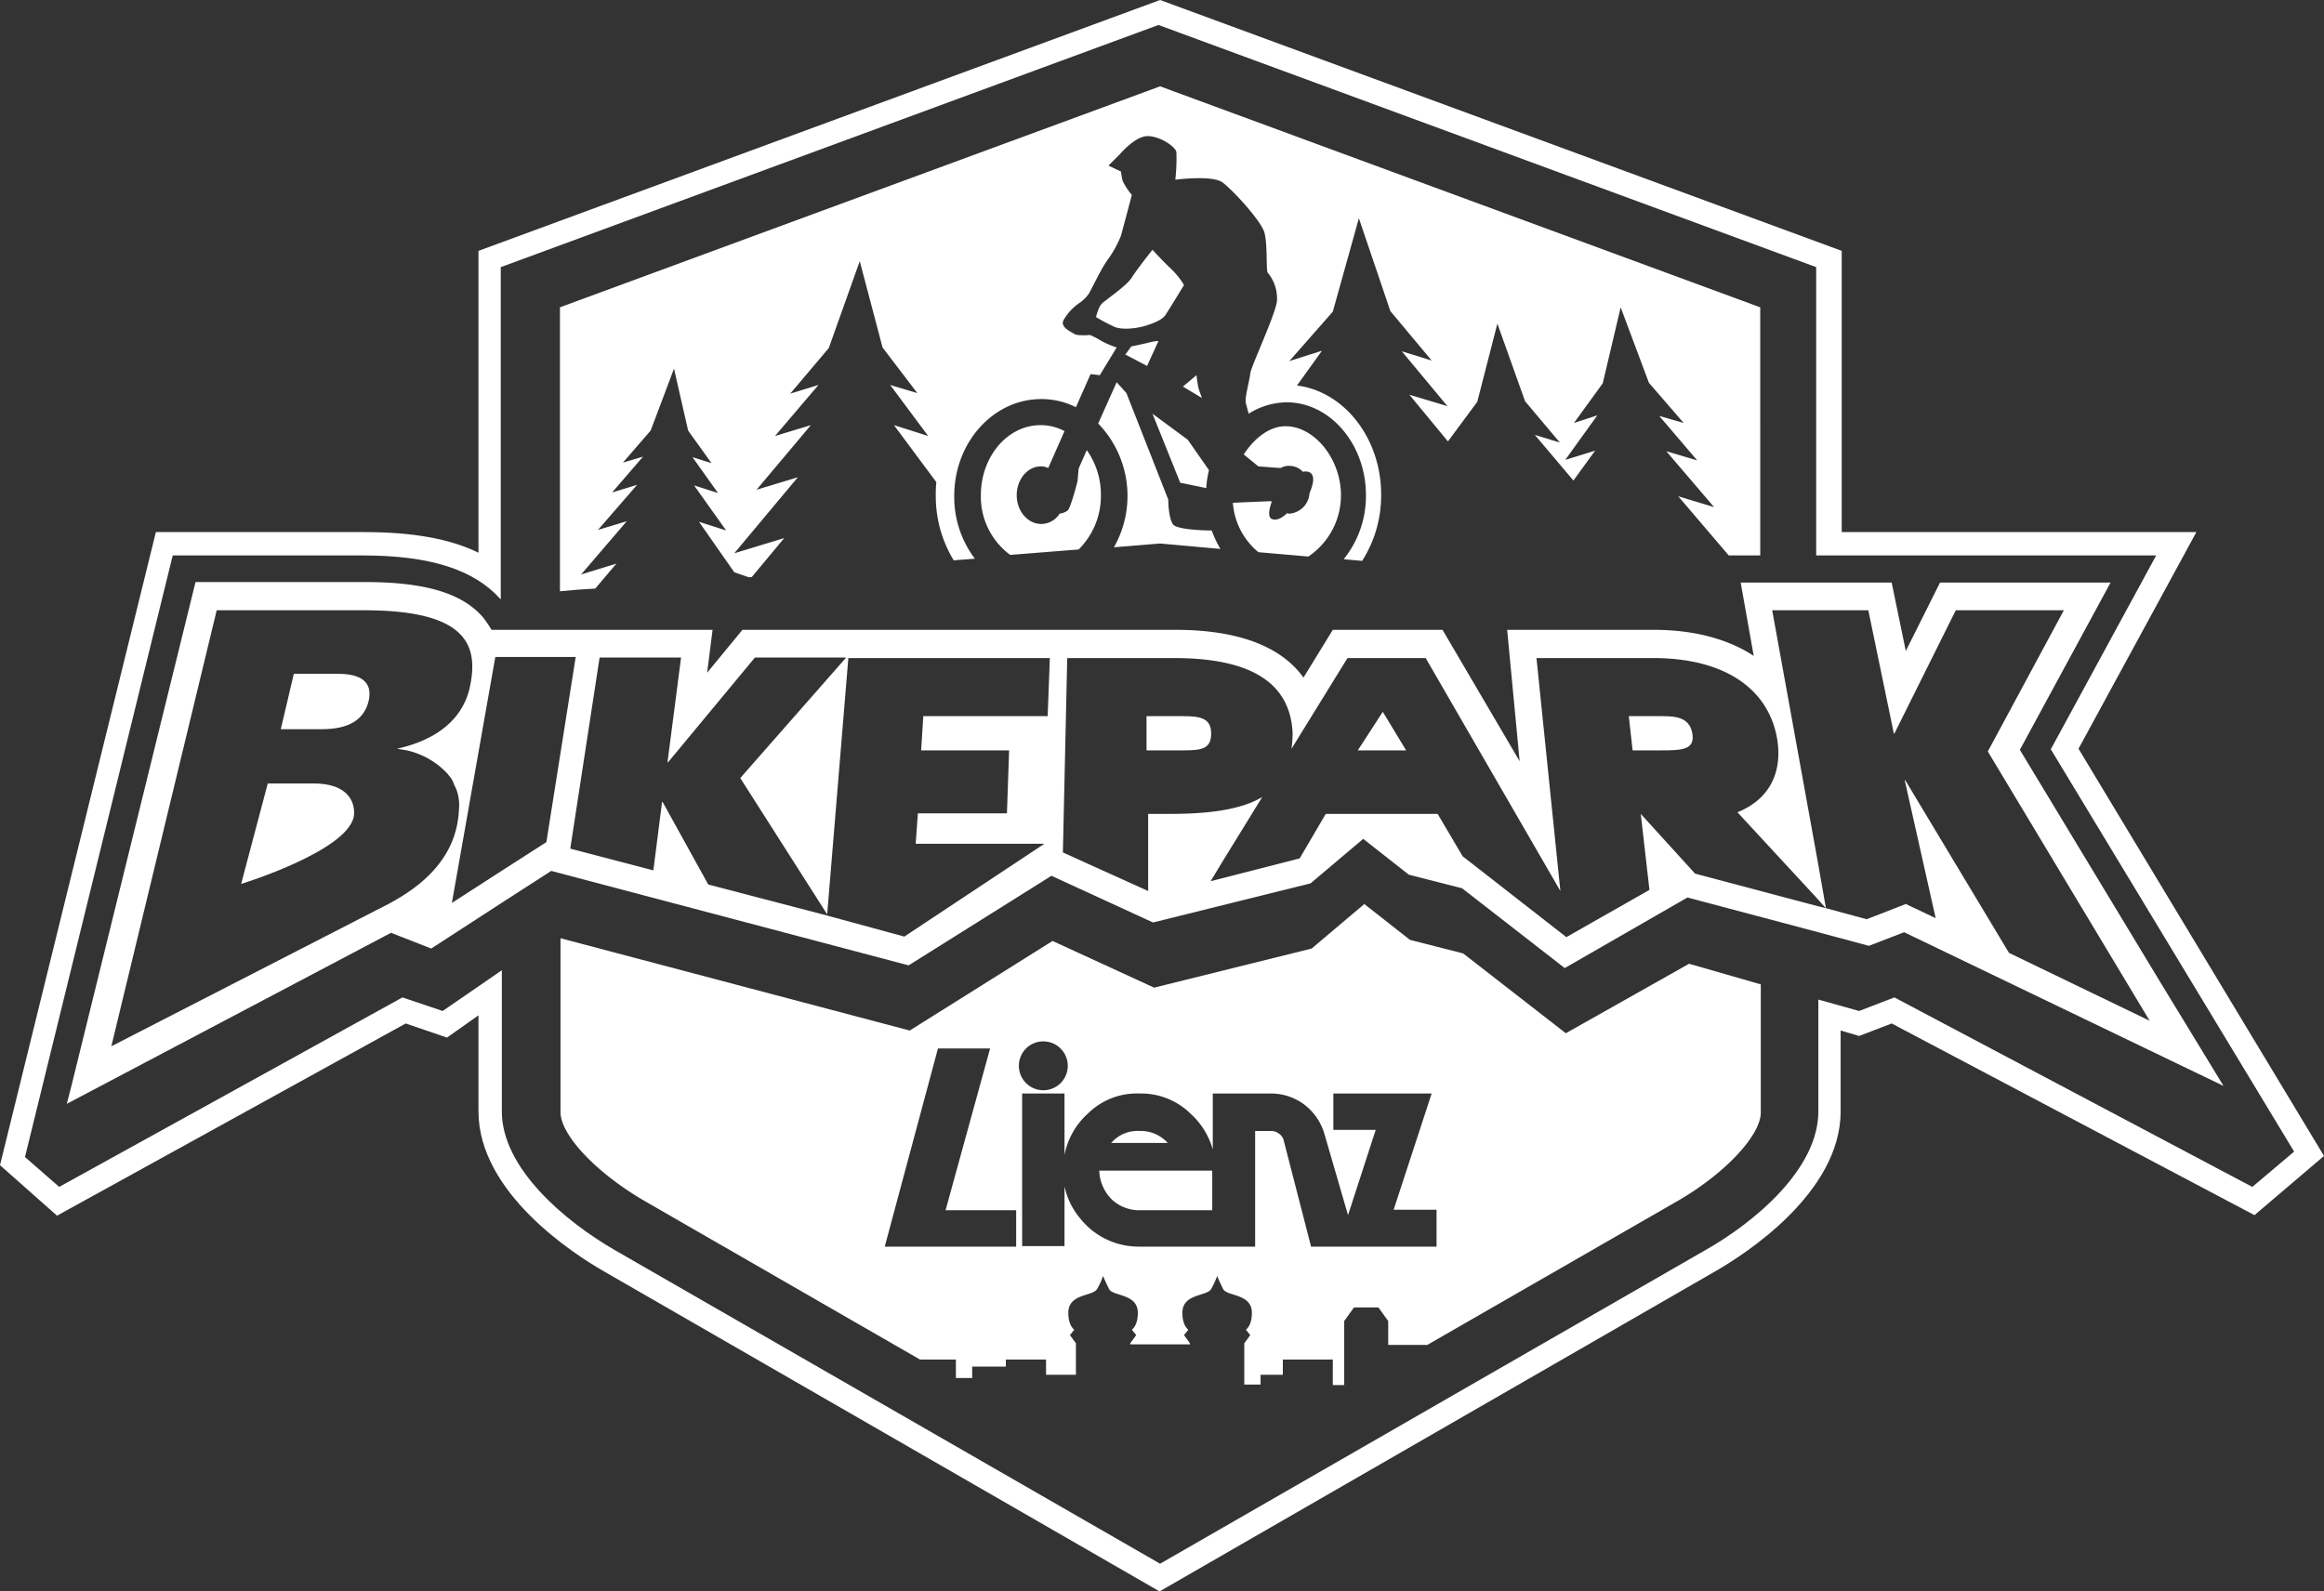
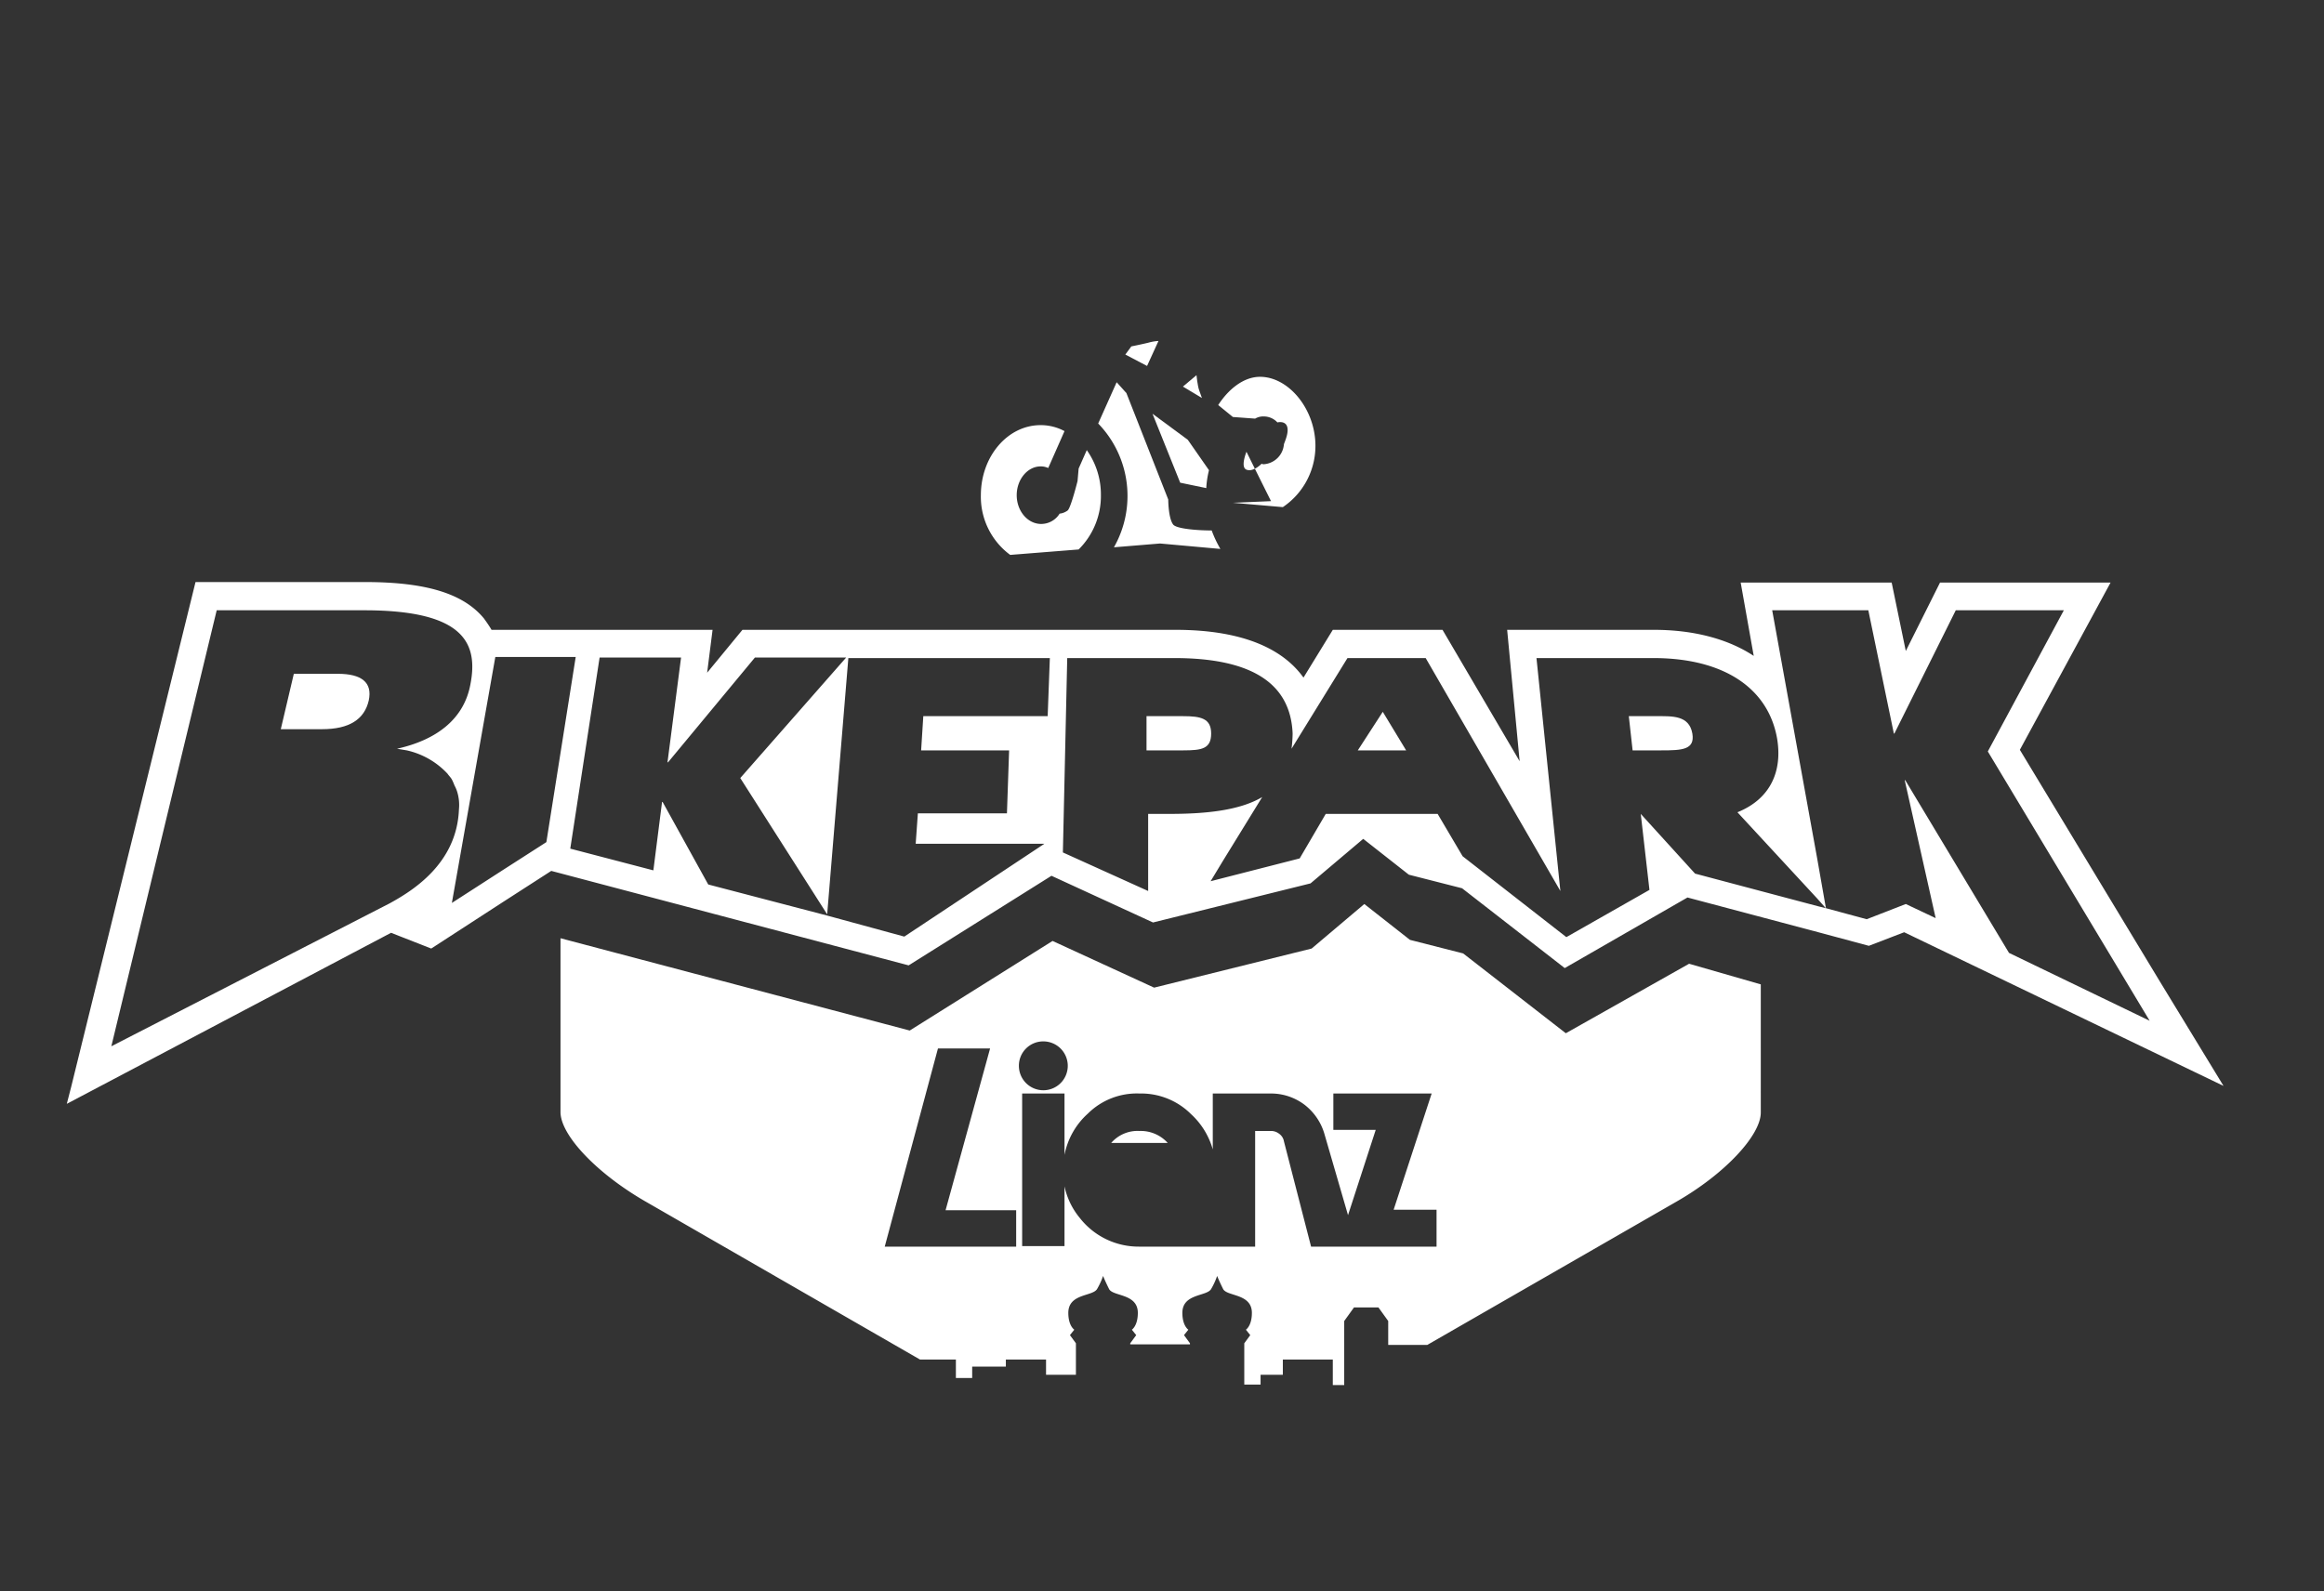
<svg xmlns="http://www.w3.org/2000/svg" viewBox="0 0 427.9 293.1">
  <rect x="0" y="0" width="427.9" height="293.1" fill="#333333" stroke="none" />
  <defs>
    <style>.cls-1{fill:#fff;}</style>
  </defs>
  <g id="Ebene_2" data-name="Ebene 2">
    <g id="Ebene_1-2" data-name="Ebene 1">
-       <path class="cls-1" d="M57.8,144.3H49.3l-4.9,18.5s20.5-6.3,20.8-12.9C65.3,146.8,63.1,144.3,57.8,144.3Z" />
      <path class="cls-1" d="M62.2,124.1H54.1l-2.4,10.2h7.6c5,0,7.8-1.8,8.6-5.3C68.6,125.7,66.6,124.1,62.2,124.1Z" />
      <path class="cls-1" d="M288.3,190.3l-18.9-14.7-9.8-2.5-8.4-6.6-9.7,8.2-29,7.2-18.7-8.6-26.3,16.5-64.3-17v32c0,4.3,6.7,11.3,15.5,16.4l50.7,29.2H176v3.4h3v-2.1h6.2v-1.3h7.4v2.8h5.5v-5.8l-1.1-1.5.8-1s-1.1-.7-1.1-3.1c0-3.6,4.5-3,5.3-4.4a12.82,12.82,0,0,0,1.1-2.4s.4,1,1.1,2.4,5.3.8,5.3,4.4c0,2.4-1.1,3.1-1.1,3.1l.8,1-1.1,1.5v.2h11v-.2l-1.1-1.5.8-1s-1.1-.7-1.1-3.1c0-3.6,4.5-3,5.3-4.4a12.82,12.82,0,0,0,1.1-2.4s.4,1,1.1,2.4,5.3.8,5.3,4.4c0,2.4-1.1,3.1-1.1,3.1l.8,1-1.1,1.5V255h3v-1.8h4.1v-2.8h9.2v4.7h2.1V243.3l1.8-2.5h4.5l1.8,2.5v4.4h7.2l45.9-26.4c8.9-5.1,15.5-12.2,15.5-16.4V181.3L311,177.5ZM187.1,229.6H162.9l9.8-36.5h9.6l-8.2,29.8h13v6.7Zm5-37.8a4.5,4.5,0,1,1-4.5,4.5A4.48,4.48,0,0,1,192.1,191.8Zm72.3,37.8h-23l-5-19.4a2.16,2.16,0,0,0-.9-1.4,2.39,2.39,0,0,0-1.4-.5h-3v21.3H209.7a13.74,13.74,0,0,1-10.9-5.3,13.54,13.54,0,0,1-2.8-5.8v11h-7.8V201.4H196v11.3a13.71,13.71,0,0,1,4.3-7.6,12.8,12.8,0,0,1,9.5-3.7,13,13,0,0,1,9.5,3.8,14,14,0,0,1,4,6.5V201.4h10.6a10.22,10.22,0,0,1,6.2,2,10.47,10.47,0,0,1,3.8,5.6l4.3,14.8,5.1-15.7h-7.8v-6.7h18.1l-7,21.4h7.9v6.8Z" />
      <path class="cls-1" d="M217.8,131.9h-6.7v6.3h6.8c3.4,0,5.1-.3,5.1-3.1S221.1,131.9,217.8,131.9Z" />
      <path class="cls-1" d="M304.8,131.9h-4.9l.7,6.3h5.3c3.8,0,6.2-.1,5.7-3.1C311,131.7,307.9,131.9,304.8,131.9Z" />
      <polygon class="cls-1" points="250 138.2 258.9 138.2 254.6 131.1 250 138.2" />
      <path class="cls-1" d="M397.7,180.8l-25.8-42.7,16.7-30.8H357.2l-6.3,12.6-2.6-12.6H320.5l2.4,13.5c-4.7-3.1-11-4.8-18.4-4.8h-27l2.3,24.2L265.6,116H245.4l-5.4,8.8c-3.5-4.9-10.5-8.8-23.6-8.8H136.7l-6.5,7.9,1-7.9H90.5c-.4-.7-.9-1.4-1.4-2.1-3.8-4.6-10.7-6.7-21.9-6.7H36l-22.9,93h0l-.8,3.1L72,171.8l7.4,2.9,13.1-8.5,9-5.8,65.8,17.4,26.3-16.5,18.7,8.6,29-7.2,9.7-8.2,8.4,6.6,9.8,2.5,18.9,14.7,22.6-13,24.1,6.4,9.3,2.5,6.5-2.5L409.4,200l-11.7-19.2Zm-326-14.4L20.5,192.7l19.4-80.3H67.1c18.4,0,21,6.1,19.5,13.7-1.2,6.4-6.3,10.2-13.5,11.8l1.8.3a14.63,14.63,0,0,1,7.5,4.3c.2.3.5.6.7.9s.4.8.6,1.3a6.12,6.12,0,0,1,.5,1.2,8.33,8.33,0,0,1,.3,3.2C84.1,159.1,75.9,164.1,71.7,166.4Zm28.9-11.3-8.1,5.2-9.3,6,8-45.3H106Zm92.3-23.2H170l-.4,6.3h16.2l-.4,11.6H169l-.4,5.6h23.7l-25.8,17.1-14.3-3.9-21.8-5.7L122,147.7h-.1l-1.6,12.6h0l-15.3-4,5.4-35.2h15l-2.5,19.3h.1l16-19.3h16.8l-19.5,22.2,16,25.1,3.9-47.2h37.1Zm177,43.6-19.1-31.8h-.1l5.7,25.4-5.5-2.6-7.2,2.8-7.4-2h0l-1.6-.4-22.6-6-10-11,1.6,14-15.3,8.7-19.1-14.9-4.6-7.8H244.1l-4.8,8.2-16.4,4.2,2.3-3.8,7.2-11.7c-3.7,2.2-9.3,3.1-16.9,3.1h-4.1v14.2L195.7,157l.8-35.8h19.7c13.4,0,21.4,4.1,21.8,13.9a24.58,24.58,0,0,1-.2,2.8l10.3-16.7h14.4l24.8,42.9-4.4-42.9h21.5c13.2,0,21.2,5.7,22.8,14.8,1,5.9-1.1,11.1-7.3,13.6l14.7,15.9,1.6,1.8h0l-1.6-9.1-8.3-45.8H344l4.7,22.7h.1l11.3-22.7H380l-14,26L395.8,188Z" />
-       <path class="cls-1" d="M382.7,137.9,404.4,98H339.1V46.2L213.6,0,88.1,46.2v55.6c-5.3-2.6-12.2-3.8-21-3.8H28.7L0,214.6l10.5,9.3,64.2-35.4,7.6,2.6,5.8-4.1v17.7c0,15,17.6,26.3,23,29.4l102.4,59,102.4-59c5.4-3.1,23-14.4,23-29.4V189.8l3.4,1,6-2.3,66.8,35.3,12.8-10.9Zm32,80.7-65.9-34.9-6.5,2.5-7.5-2.1v20.6c0,10.6-11.7,20.4-20.9,25.6L213.6,288,113.3,230.3c-9.2-5.3-20.9-15.1-20.9-25.6v-26l-10.9,7.5-7.4-2.5L10.9,218.6l-6.3-5.5L31.8,102.3h35c12.4,0,20.5,2.6,25.4,8.1v-.6h0V49.2L213.3,4.6,334.4,49.2v53.1H397L377.6,138l44.8,74.1Z" />
-       <path class="cls-1" d="M204.8,221a7.43,7.43,0,0,0,4.9,1.9h13.5v-7.3H202.4A7.8,7.8,0,0,0,204.8,221Z" />
-       <path class="cls-1" d="M215.6,49.5c-1.5-1.4-3.4-3.5-3.4-3.5s-2.8,3.5-3.8,5.1-4.8,4.1-5.5,4.8-1.1,2.5-1.1,2.5a36.1,36.1,0,0,0,3.4,1.8c1.4.6,4.1.3,5.7-.2s3.1-1.1,3.7-2,3.4-5.5,3.4-5.5A14.05,14.05,0,0,0,215.6,49.5Z" />
      <path class="cls-1" d="M213.6,100.1l11.1,1a21.1,21.1,0,0,1-1.6-3.4c-2.6,0-6.5-.3-7.1-1.1-.9-1.2-.9-4.6-.9-4.6l-7.7-19.6-1.8-2L202.2,78a19.17,19.17,0,0,1,2.9,22.8Z" />
      <path class="cls-1" d="M209.8,208.3a6.41,6.41,0,0,0-5.2,2.2H215A6.68,6.68,0,0,0,209.8,208.3Z" />
-       <path class="cls-1" d="M109.6,108.4l3.9-4.6-6.5,2,8.4-9.8-5.3,1.6,7.2-8.3-4.6,1.4,5.7-6.6-3.7,1.1,5.1-5.9,4.3-11.4,2.6,11.4,4.3,6-3.5-1.1,4.7,6.6-4.4-1.4,5.9,8.3-5-1.6,6.5,9.3,2.6.9h.6l6-7.2-9.2,2.8,11.7-14-7.6,2.3,10-11.9-6.6,2,8-9.4-5.2,1.6,7.1-8.4,5.7-16L162.5,64l6.4,8.4-5-1.5,7,9.4-6.3-2,7.8,10.5a20.08,20.08,0,0,0-.1,2.5,22.61,22.61,0,0,0,3.3,11.9l3.9-.3a18.77,18.77,0,0,1-3.8-11.6c0-9.8,7.2-17.8,16-17.8a14,14,0,0,1,6.4,1.5l2.7-6.1,1.7.2,3.1-5.1a18.08,18.08,0,0,1-2.8-1.2,14.57,14.57,0,0,0-2.1-1.1s-2.3.2-2.9-.2-2.6-1.2-2-2.5a9.56,9.56,0,0,1,2.8-3.1,7,7,0,0,0,1.8-1.7c.6-.9,2.1-4.3,3.5-6.3a19.6,19.6,0,0,0,2.5-4.5c.3-1.1,2-7.5,2-7.5a11.53,11.53,0,0,1-1.7-2.6,15,15,0,0,1-.3-1.7l-2.3-1.1,2-2s2.6-3.1,4.8-3.4,5.5,1.8,5.7,2.9a34.87,34.87,0,0,1-.2,5.1s6.8-.9,8.7.5,7.1,7.1,7.7,9.2.3,6.9.6,7.4a7.41,7.41,0,0,1,1.7,5.4c-.5,2.9-4.8,12-4.9,13.2s-1.1,4.6-.8,5.5c.1.4.3,1.1.5,1.9a13.34,13.34,0,0,1,7-2.1c8,0,14.6,7.7,14.6,17.1a18.53,18.53,0,0,1-4.1,11.8l3.4.3a22.39,22.39,0,0,0,3.5-12.2c0-10.4-6.8-19-15.5-20.1l4.6-6.4-6,1.9,8-9.1,4.8-17.2L256,57.3l7.6,9.1-5.5-1.7,8.4,10.1-7-2.1,7.1,8.6L272,74l3.7-14.4,5.1,14.3,6.4,7.6-4.6-1.4,7.1,8.4,4-5.5-5.5,1.7,5.9-8.2-4.3,1.4,5.3-7.3,3.3-14,5.2,13.9,6.4,7.4-4.5-1.3,7,8.2-5.7-1.7,8.8,10.3-6.6-2,9.3,10.9h5.8V56.6L213.6,15.9,103.1,56.6v52.3l3.4-.3Z" />
      <path class="cls-1" d="M191.6,85.9a3.19,3.19,0,0,1,1.4.3l3-6.8a9.26,9.26,0,0,0-4.4-1.1c-6.1,0-11,5.8-11,12.9a13.31,13.31,0,0,0,5.4,11l12.6-1a13.86,13.86,0,0,0,4.1-10,14.13,14.13,0,0,0-2.6-8.3l-1.5,3.4-.2,2.3s-1.2,4.8-1.8,5.4a3,3,0,0,1-1.5.6,4,4,0,0,1-3.4,1.9c-2.5,0-4.5-2.4-4.5-5.3S189.2,85.9,191.6,85.9Z" />
-       <path class="cls-1" d="M234,92.3l-7,.3h0a13,13,0,0,0,4.7,9.1l9.2.8a13.59,13.59,0,0,0,6-11.3c0-6.7-4.9-12.7-10.2-12.7-3.1,0-5.9,2.4-7.7,5.2l2.7,2.2,4.1.3a2.93,2.93,0,0,1,1.6-.4,3.41,3.41,0,0,1,2.5,1.1c.4-.1,1.5-.2,1.8.8s-.3,2.4-.6,3.2a4,4,0,0,1-3.7,3.7.6.6,0,0,1-.4-.1c-.6.6-1.8,1.5-2.8,1.1s-.3-2.5,0-3.3C234.1,92.5,234.1,92.4,234,92.3Z" />
+       <path class="cls-1" d="M234,92.3l-7,.3h0l9.2.8a13.59,13.59,0,0,0,6-11.3c0-6.7-4.9-12.7-10.2-12.7-3.1,0-5.9,2.4-7.7,5.2l2.7,2.2,4.1.3a2.93,2.93,0,0,1,1.6-.4,3.41,3.41,0,0,1,2.5,1.1c.4-.1,1.5-.2,1.8.8s-.3,2.4-.6,3.2a4,4,0,0,1-3.7,3.7.6.6,0,0,1-.4-.1c-.6.6-1.8,1.5-2.8,1.1s-.3-2.5,0-3.3C234.1,92.5,234.1,92.4,234,92.3Z" />
      <path class="cls-1" d="M220.3,69.1l-2.5,2.1,3.5,2.1s-.2-.6-.5-1.4S220.3,69.1,220.3,69.1Z" />
      <path class="cls-1" d="M208.3,63.8l-1.1,1.5,4,2.1,2.1-4.6a8.39,8.39,0,0,0-1.8.3C210.3,63.4,208.3,63.8,208.3,63.8Z" />
      <path class="cls-1" d="M222.1,89.9a17.49,17.49,0,0,1,.5-3.3L218.7,81l-6.5-4.8,5.1,12.7Z" />
    </g>
  </g>
</svg>